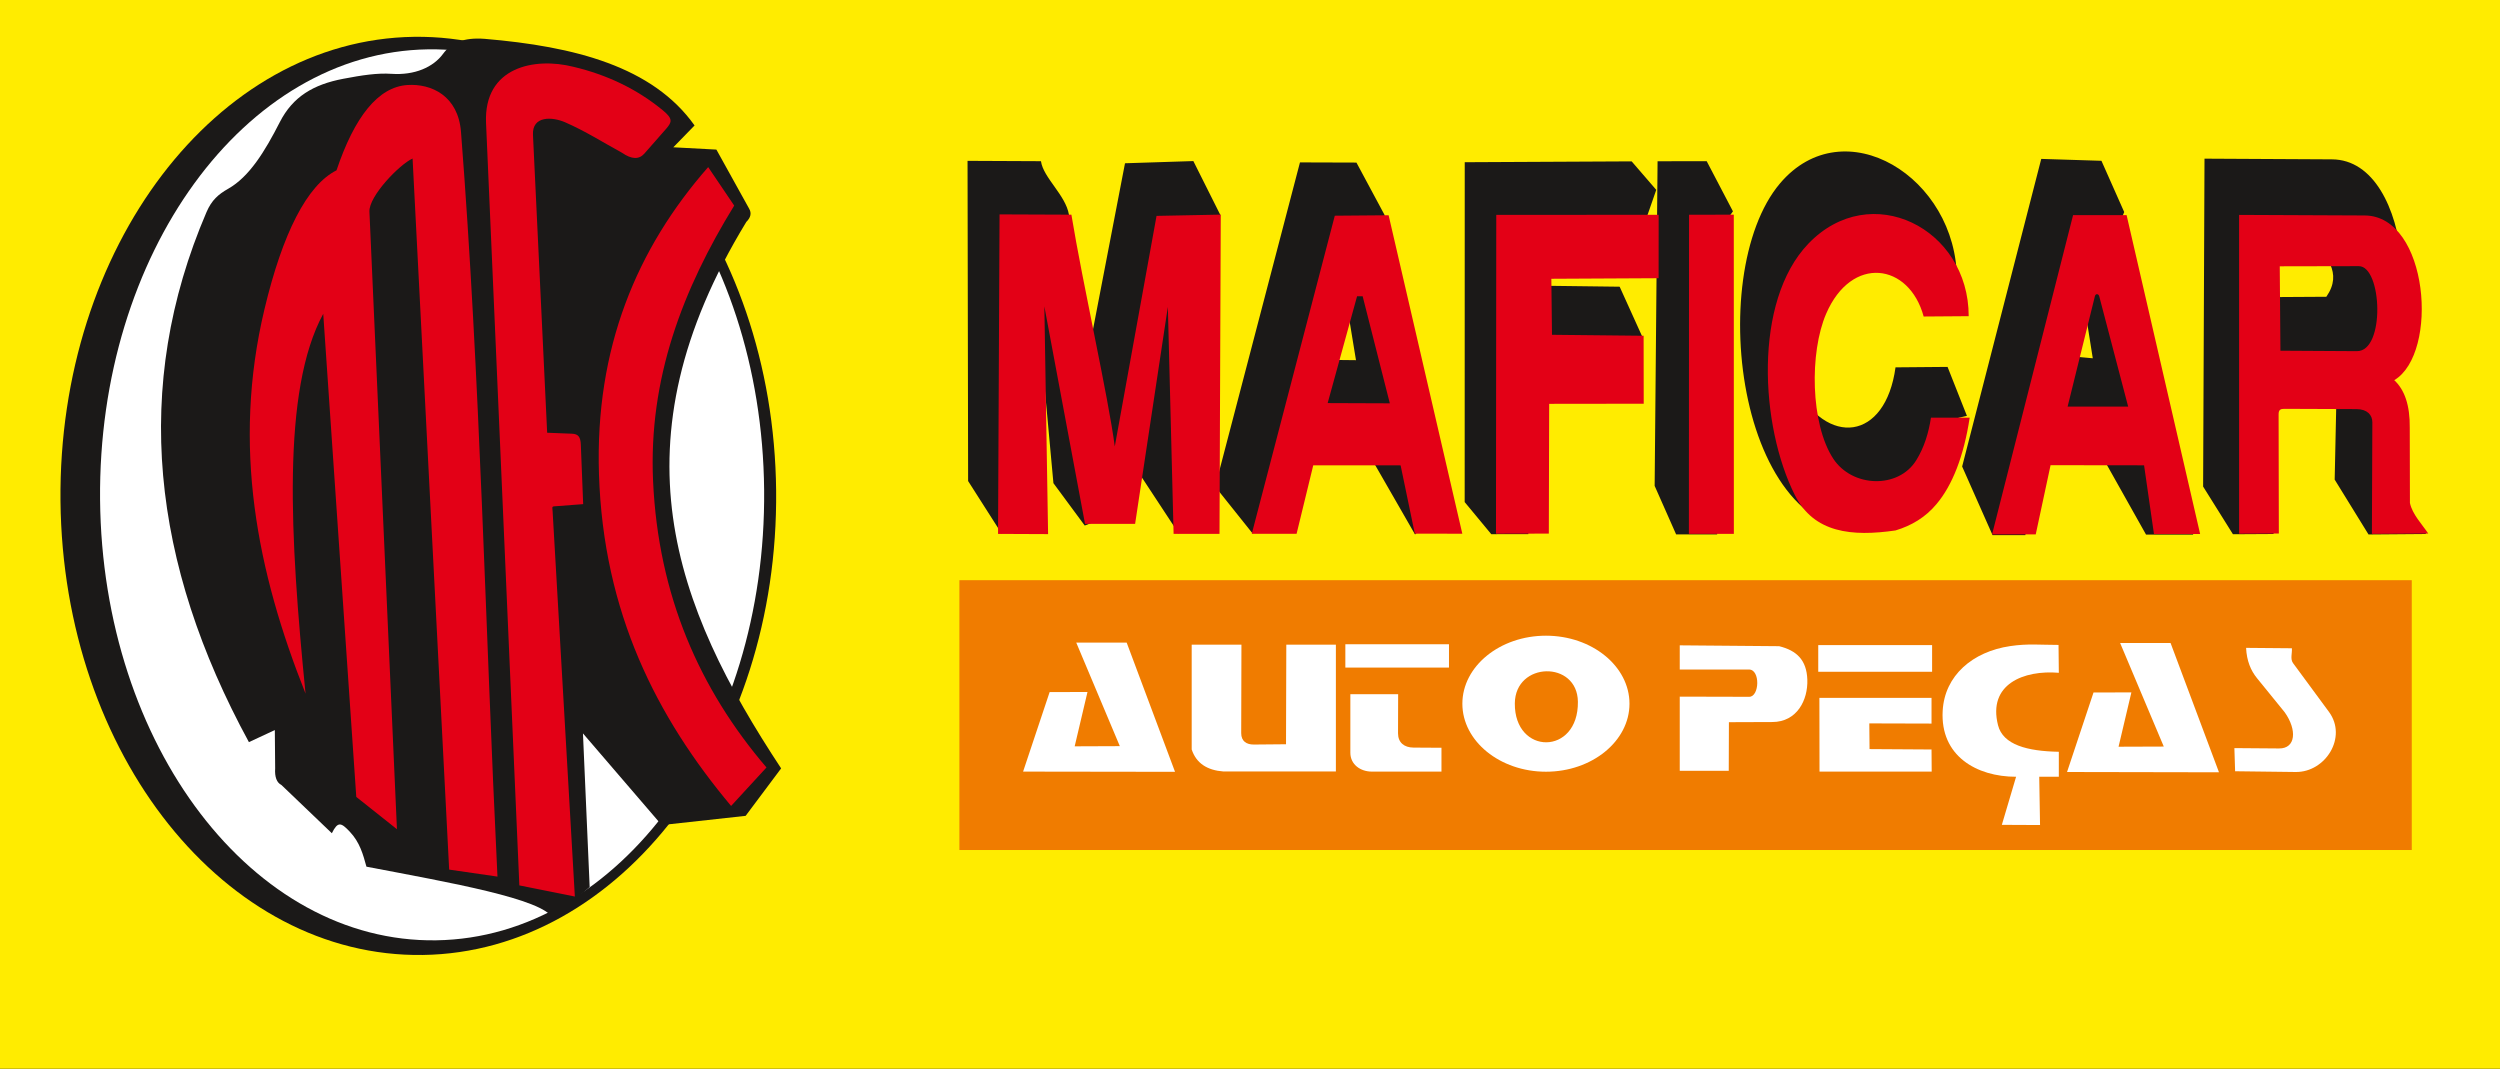
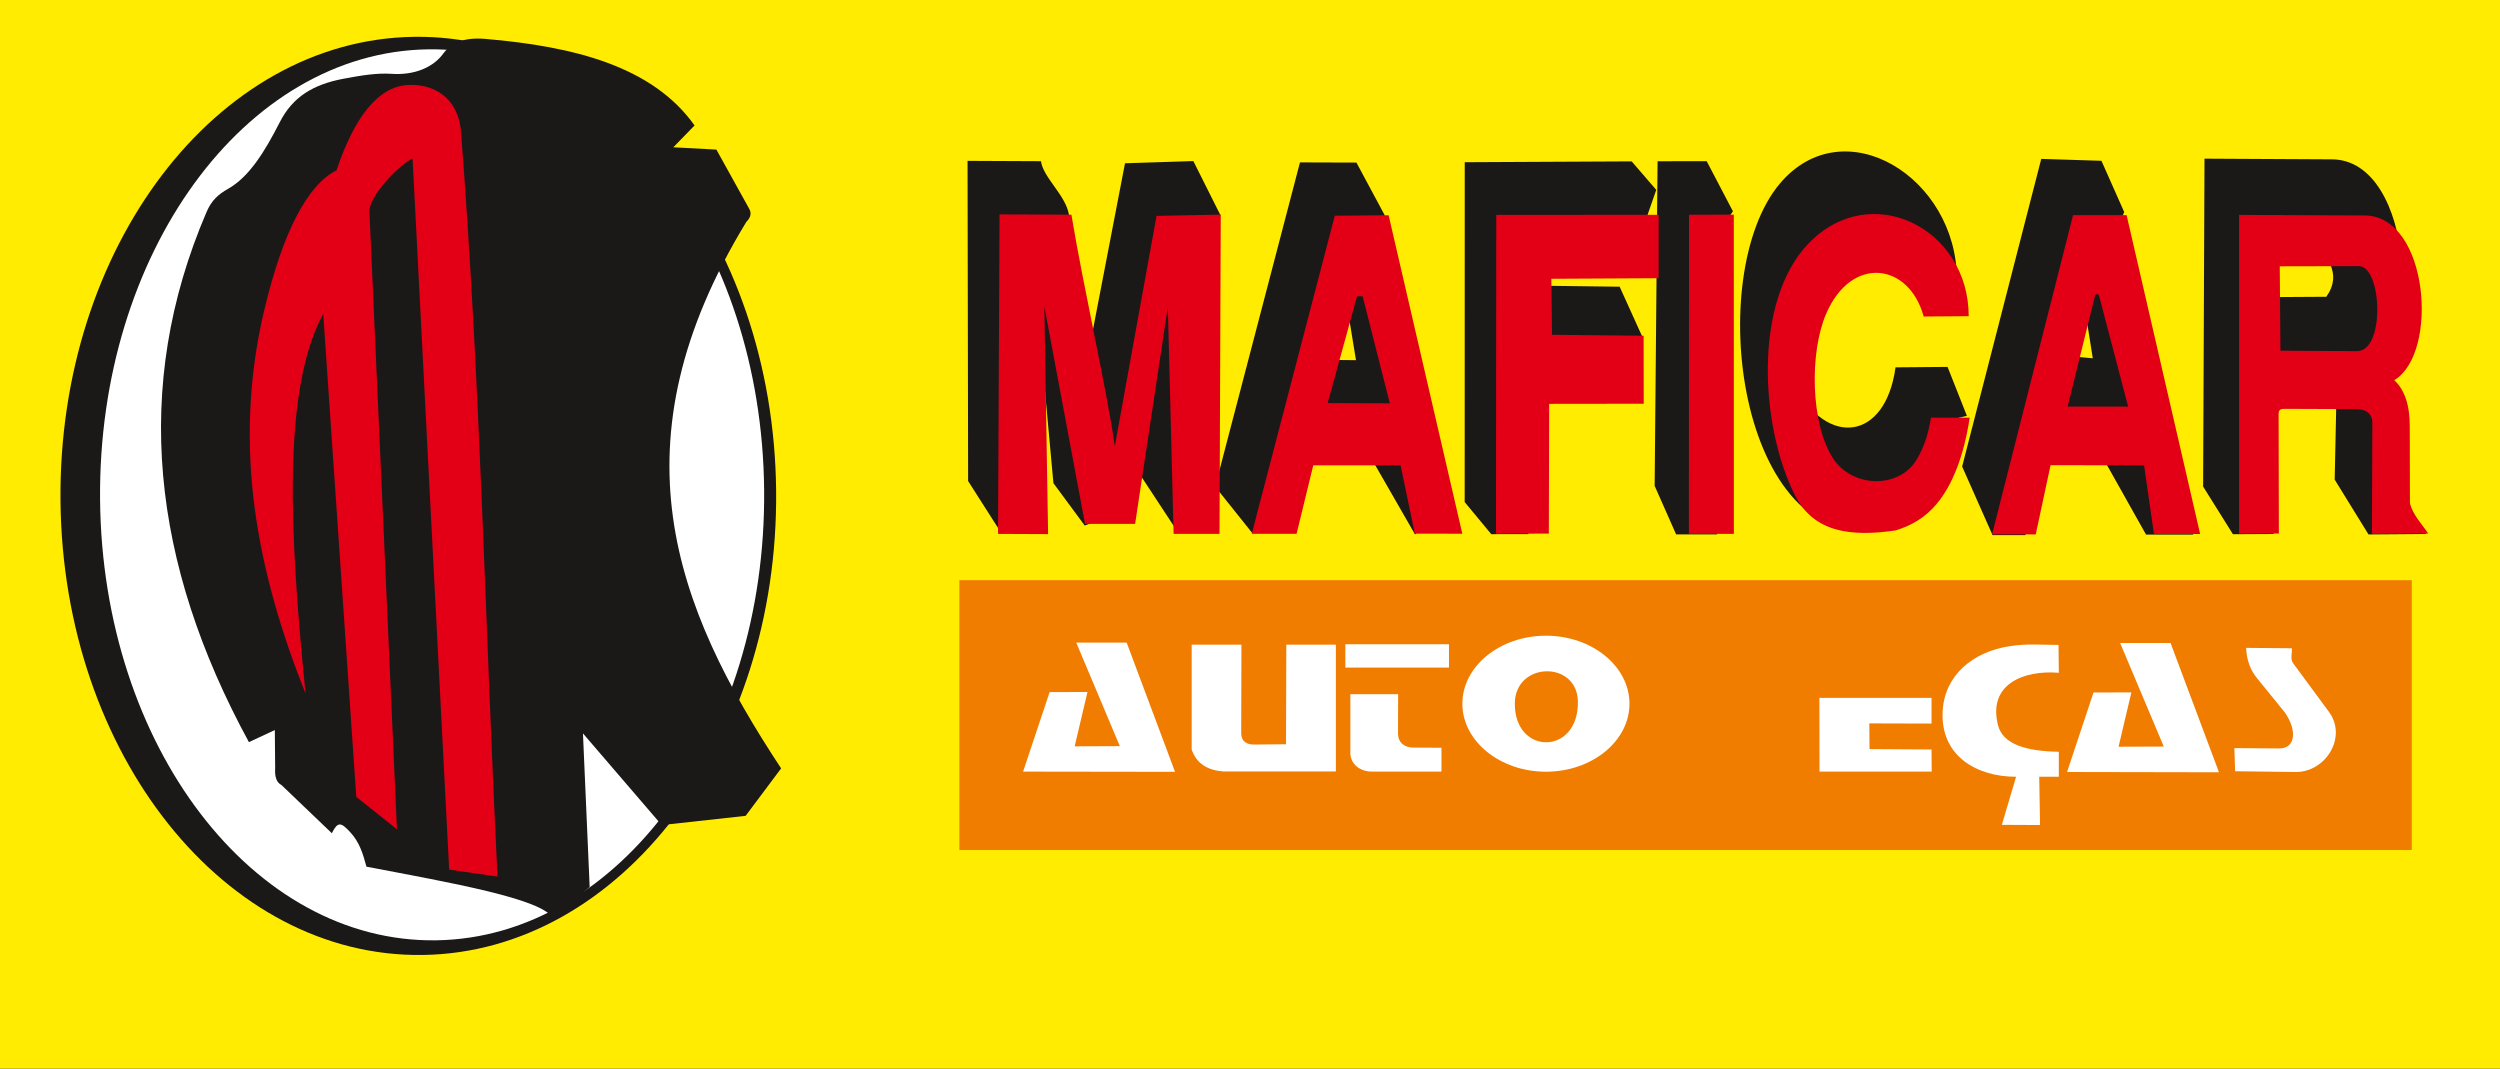
<svg xmlns="http://www.w3.org/2000/svg" width="170pt" height="72.7pt" viewBox="0 0 170 72.7" version="1.1">
  <rect x="0" y="0" width="170" height="72.7" fill="#333333" stroke="none" />
  <defs>
    <clipPath id="clip1">
      <path d="M 0 0 L 170 0 L 170 72.699 L 0 72.699 Z M 0 0 " />
    </clipPath>
  </defs>
  <g id="surface1">
    <g clip-path="url(#clip1)" clip-rule="nonzero">
      <path style=" stroke:none;fill-rule:evenodd;fill:rgb(100%,92.577%,0%);fill-opacity:1;" d="M 0 72.676 L 170.078 72.676 L 170.078 0 L 0 0 Z M 0 72.676 " />
    </g>
    <path style=" stroke:none;fill-rule:evenodd;fill:rgb(10.594%,9.813%,9.424%);fill-opacity:1;" d="M 28.141 2.504 C 41.578 2.312 52.609 16.129 52.777 33.371 C 52.949 50.613 42.195 64.746 28.754 64.938 C 15.316 65.133 4.285 51.312 4.113 34.074 C 3.945 16.832 14.699 2.699 28.141 2.504 Z M 28.141 2.504 " />
    <path style=" stroke:none;fill-rule:evenodd;fill:rgb(100%,100%,100%);fill-opacity:1;" d="M 29.098 3.355 C 41.566 3.168 51.805 16.578 51.961 33.309 C 52.121 50.039 42.141 63.754 29.668 63.941 C 17.199 64.129 6.961 50.719 6.805 33.988 C 6.648 17.258 16.629 3.543 29.098 3.355 Z M 29.098 3.355 " />
    <path style=" stroke:none;fill-rule:evenodd;fill:rgb(10.594%,9.813%,9.424%);fill-opacity:1;" d="M 18.688 49.645 L 16.926 50.465 C 10.312 38.312 8.945 26.301 14.043 14.422 C 14.395 13.605 14.848 13.215 15.516 12.836 C 16.953 12.02 18.004 10.309 19.027 8.305 C 19.914 6.57 21.312 5.746 23.332 5.359 C 24.648 5.109 25.652 4.957 26.617 5.02 C 28.207 5.129 29.465 4.566 30.129 3.66 C 30.68 2.906 31.531 2.535 32.957 2.641 C 39.066 3.156 44.383 4.52 47.23 8.531 L 45.785 10.016 L 48.715 10.172 L 50.941 14.188 C 51.117 14.488 51.055 14.789 50.75 15.09 C 41.578 30.148 45.832 41.203 53.117 52.25 L 50.703 55.477 L 44.996 56.105 L 39.641 49.871 L 40.098 60.32 L 37.602 62.445 C 36.902 61.121 30.691 60.035 24.918 58.934 C 24.691 58.105 24.469 57.277 23.785 56.555 C 23.195 55.93 22.973 55.836 22.566 56.66 L 19.141 53.383 C 18.816 53.219 18.672 52.84 18.711 52.246 Z M 18.688 49.645 " />
    <path style=" stroke:none;fill-rule:evenodd;fill:rgb(89.062%,0%,8.617%);fill-opacity:1;" d="M 20.777 47.164 C 19.719 36.527 19.145 26.566 21.98 21.34 L 24.227 54.191 L 26.992 56.387 L 25.121 14.391 C 25.074 13.332 27.195 11.156 28.055 10.781 L 30.543 59.133 L 33.828 59.609 C 33 42.73 32.66 25.82 31.348 8.973 C 31.156 6.512 29.336 5.676 27.707 5.781 C 25.711 5.91 24.109 7.941 22.883 11.582 C 20.875 12.59 19.215 15.871 17.988 21.008 C 15.758 30.336 17.484 38.883 20.777 47.164 Z M 20.777 47.164 " />
-     <path style=" stroke:none;fill-rule:evenodd;fill:rgb(89.062%,0%,8.617%);fill-opacity:1;" d="M 39.09 60.965 L 35.316 60.207 L 33.051 8.363 C 32.883 4.543 36.355 3.875 38.996 4.543 C 41.285 5.086 43.309 6.055 45.066 7.496 C 45.773 8.078 45.695 8.297 45.305 8.75 L 43.809 10.453 C 43.445 10.859 42.945 10.836 42.301 10.391 C 40.957 9.656 39.832 8.93 38.43 8.316 C 37.551 7.934 36.18 7.859 36.242 9.168 L 37.207 29.426 L 38.891 29.492 C 39.332 29.508 39.477 29.723 39.496 30.238 L 39.656 34.281 L 37.969 34.41 C 37.473 34.449 37.559 34.391 37.578 34.777 Z M 39.09 60.965 " />
-     <path style=" stroke:none;fill-rule:evenodd;fill:rgb(89.062%,0%,8.617%);fill-opacity:1;" d="M 48.156 11.363 L 49.926 13.98 C 46.438 19.652 44.086 25.738 44.41 32.73 C 44.766 40.5 47.57 46.871 52.121 52.188 L 49.715 54.805 C 44.656 48.766 41.027 41.668 40.73 32.234 C 40.457 23.676 43.293 16.906 48.156 11.363 Z M 48.156 11.363 " />
    <path style=" stroke:none;fill-rule:evenodd;fill:rgb(10.594%,9.813%,9.424%);fill-opacity:1;" d="M 65.793 10.938 L 70.785 10.961 C 70.945 12.09 72.465 13.262 72.688 14.598 C 73.559 19.828 73.523 21.48 73.887 24.676 L 76.5 11.102 L 81.148 10.953 L 82.977 14.605 L 80.164 36.293 L 77.312 31.957 L 78.516 17.441 L 75.723 34.977 L 73.762 35.738 L 71.633 32.855 L 71.004 26.008 L 69.246 20.352 L 68.906 18.25 L 68.117 36.293 L 65.832 32.711 Z M 97.969 34.582 L 96.223 36.344 L 93.121 30.945 L 87.57 30.887 L 85.172 36.27 L 82.633 33.09 L 88.398 11.043 L 92.238 11.055 L 94.148 14.613 Z M 89.246 24.461 L 91.617 20.902 L 92.207 24.492 Z M 99.602 11.031 L 110.953 10.973 L 112.625 12.91 L 111.547 16.012 L 104.102 16.059 L 104.305 19.422 L 110.137 19.496 L 111.723 23 L 103.949 26 L 103.926 36.32 L 101.406 36.324 L 99.598 34.141 Z M 112.715 10.965 L 116.055 10.961 L 117.84 14.371 L 116.75 15.883 L 116.766 36.34 L 113.977 36.34 L 112.516 33.039 Z M 128.895 24.98 L 132.434 24.949 L 133.75 28.277 L 132.918 28.473 C 132.48 30.852 131.762 32.711 130.848 33.953 C 130.078 35.02 129.102 35.684 127.988 36.066 C 118.199 37.734 115.785 18.688 121.039 12.473 C 125.391 7.328 133.078 12.047 133.07 19.027 L 129.945 19.059 C 128.938 14.797 124.934 14.148 123.172 18.84 C 122.016 21.918 120.551 23.312 122.016 26.16 C 124.219 30.441 128.215 29.977 128.895 24.98 Z M 149.137 36.352 L 145.93 36.352 L 142.887 30.934 L 138.754 30.879 L 137.723 36.387 L 135.492 36.387 L 133.426 31.723 L 138.805 10.805 L 142.898 10.934 L 144.445 14.418 L 143.789 16.047 Z M 138.66 24.848 L 141.613 19.969 L 142.309 24.363 L 140.828 24.227 L 139.746 28.719 Z M 149.906 10.789 L 158.574 10.836 C 164.246 10.867 164.832 24.008 160.66 25.945 C 161.375 26.699 163.266 26.293 163.246 28.098 L 163.699 33.883 C 163.863 34.781 164.535 35.57 164.973 36.312 L 161.059 36.344 L 158.758 32.613 L 158.875 27.094 C 158.891 26.504 160.727 26.422 159.992 26.418 L 154.98 26.398 C 154.73 26.398 154.582 26.457 154.586 26.828 L 154.598 36.312 L 151.84 36.328 L 149.812 33.086 Z M 154.43 20.203 L 158.191 20.18 C 159.355 18.504 158.074 17.398 157.285 16.18 C 157.094 15.336 155.555 16.363 154.336 16.559 Z M 154.43 20.203 " />
    <path style=" stroke:none;fill-rule:evenodd;fill:rgb(94.139%,48.631%,0%);fill-opacity:1;" d="M 65.238 57.801 L 164 57.801 L 164 39.453 L 65.238 39.453 Z M 65.238 57.801 " />
    <path style=" stroke:none;fill-rule:evenodd;fill:rgb(100%,100%,100%);fill-opacity:1;" d="M 73.184 43.695 L 76.613 43.695 L 79.902 52.484 L 69.57 52.469 L 71.375 47.062 L 73.949 47.055 L 73.078 50.75 L 76.148 50.738 Z M 73.184 43.695 " />
    <path style=" stroke:none;fill-rule:evenodd;fill:rgb(100%,100%,100%);fill-opacity:1;" d="M 144.168 43.723 L 147.598 43.723 L 150.891 52.516 L 140.559 52.496 L 142.359 47.09 L 144.934 47.082 L 144.062 50.777 L 147.137 50.766 Z M 144.168 43.723 " />
    <path style=" stroke:none;fill-rule:evenodd;fill:rgb(100%,100%,100%);fill-opacity:1;" d="M 91.484 45.395 L 98.531 45.395 L 98.531 43.809 L 91.484 43.809 Z M 91.484 45.395 " />
    <path style=" stroke:none;fill-rule:evenodd;fill:rgb(100%,100%,100%);fill-opacity:1;" d="M 91.824 47.207 L 95.074 47.207 L 95.066 49.867 C 95.066 50.488 95.48 50.832 96.117 50.836 L 98.02 50.848 L 98.02 52.469 L 93.281 52.469 C 92.527 52.469 91.824 52 91.824 51.184 Z M 91.824 47.207 " />
    <path style=" stroke:none;fill-rule:evenodd;fill:rgb(100%,100%,100%);fill-opacity:1;" d="M 90.84 43.836 L 87.469 43.836 L 87.449 50.609 L 85.273 50.629 C 84.754 50.637 84.402 50.395 84.402 49.855 L 84.418 43.836 L 81.035 43.836 L 81.035 50.965 C 81.348 51.906 82.094 52.379 83.195 52.461 L 90.84 52.461 Z M 90.84 43.836 " />
    <path style=" stroke:none;fill-rule:evenodd;fill:rgb(100%,100%,100%);fill-opacity:1;" d="M 105.125 43.227 C 101.996 43.227 99.441 45.305 99.441 47.852 C 99.441 50.398 101.996 52.477 105.125 52.477 C 108.254 52.477 110.805 50.398 110.805 47.852 C 110.805 45.305 108.254 43.227 105.125 43.227 Z M 107.297 47.719 C 107.266 44.898 103.031 44.98 103.008 47.832 C 102.98 51.367 107.34 51.387 107.297 47.719 Z M 107.297 47.719 " />
-     <path style=" stroke:none;fill-rule:evenodd;fill:rgb(100%,100%,100%);fill-opacity:1;" d="M 114.223 43.883 L 120.98 43.941 C 122.176 44.234 122.852 44.887 122.898 46.211 C 122.949 47.598 122.199 49.094 120.516 49.098 L 117.566 49.109 L 117.555 52.414 L 114.223 52.414 L 114.223 47.371 L 118.945 47.383 C 119.648 47.383 119.711 45.527 118.93 45.527 L 114.223 45.527 Z M 114.223 43.883 " />
-     <path style=" stroke:none;fill-rule:evenodd;fill:rgb(100%,100%,100%);fill-opacity:1;" d="M 123.641 45.68 L 131.383 45.68 L 131.383 43.867 L 123.641 43.867 Z M 123.641 45.68 " />
    <path style=" stroke:none;fill-rule:evenodd;fill:rgb(100%,100%,100%);fill-opacity:1;" d="M 123.719 47.457 L 131.344 47.457 L 131.344 49.203 L 127.113 49.191 L 127.129 50.938 L 131.344 50.965 L 131.355 52.469 L 123.727 52.469 Z M 123.719 47.457 " />
    <path style=" stroke:none;fill-rule:evenodd;fill:rgb(100%,100%,100%);fill-opacity:1;" d="M 152.734 44.055 L 155.848 44.082 C 155.875 44.418 155.723 44.812 155.926 45.09 L 158.371 48.41 C 159.641 50.141 158.125 52.52 156.105 52.496 L 151.988 52.445 L 151.938 50.871 L 154.973 50.895 C 156.125 50.906 156.207 49.625 155.359 48.434 L 153.48 46.121 C 153.051 45.594 152.777 44.941 152.734 44.055 Z M 152.734 44.055 " />
    <path style=" stroke:none;fill-rule:evenodd;fill:rgb(100%,100%,100%);fill-opacity:1;" d="M 139.98 43.855 C 138.758 43.855 137.906 43.754 136.695 43.934 C 134.145 44.309 132.234 45.93 132.102 48.336 C 131.93 51.395 134.395 52.82 137.094 52.82 L 136.125 56.09 L 138.723 56.102 L 138.668 52.82 L 140 52.82 L 140 51.121 C 137.855 51.082 136.207 50.648 135.867 49.32 C 135.152 46.516 137.621 45.551 140 45.75 Z M 139.98 43.855 " />
    <path style=" stroke:none;fill-rule:evenodd;fill:rgb(89.062%,0%,8.617%);fill-opacity:1;" d="M 67.969 14.578 L 72.855 14.598 C 73.637 19.359 75.355 26.93 75.805 30.359 L 78.645 14.68 L 83.012 14.594 L 82.926 36.305 L 79.805 36.305 L 79.414 20.867 L 77.188 35.621 L 73.781 35.621 L 71.016 20.832 L 71.27 36.32 L 67.867 36.305 Z M 99.438 36.293 L 96.207 36.289 L 95.242 31.645 L 89.301 31.641 L 88.168 36.297 L 85.121 36.297 L 90.766 14.668 L 94.426 14.637 Z M 94.508 27.426 L 92.66 20.145 L 92.281 20.145 L 90.281 27.41 Z M 101.746 14.613 L 112.789 14.605 L 112.785 18.918 L 105.492 18.957 L 105.535 22.766 L 111.766 22.832 L 111.773 27.453 L 105.344 27.461 L 105.32 36.285 L 101.727 36.293 Z M 114.855 14.602 L 117.898 14.598 L 117.902 36.301 L 114.844 36.301 Z M 131.305 28.402 L 133.938 28.402 C 133.547 31.004 132.758 33 131.695 34.262 C 130.941 35.176 129.984 35.742 128.895 36.07 C 125.93 36.5 123.348 36.246 122.055 33.676 C 119.688 28.98 119.211 20.496 122.965 16.574 C 127.203 12.152 133.879 15.527 133.871 21.5 L 130.809 21.523 C 129.824 17.879 125.902 17.324 124.176 21.34 C 123.043 23.969 123.109 28.82 124.66 31.188 C 125.953 33.16 129.094 33.258 130.305 31.297 C 130.852 30.414 131.145 29.441 131.305 28.402 Z M 149.609 36.312 L 146.469 36.312 L 145.797 31.641 L 139.438 31.633 L 138.43 36.34 L 135.461 36.34 L 140.969 14.629 L 144.609 14.629 Z M 144.715 27.648 L 142.746 20.141 C 142.699 19.969 142.5 19.949 142.453 20.141 L 140.598 27.648 Z M 152.258 14.613 L 160.797 14.652 C 165.152 14.672 165.875 24.027 162.809 25.852 C 163.508 26.5 163.883 27.551 163.863 29.094 L 163.875 34.199 C 164.035 34.969 164.695 35.645 165.121 36.281 L 161.289 36.305 L 161.32 28.719 C 161.324 28.215 160.961 27.82 160.246 27.82 L 155.332 27.801 C 155.09 27.801 154.945 27.852 154.945 28.168 L 154.961 36.281 L 152.258 36.293 Z M 155.023 18.109 L 155.07 23.848 L 160.27 23.879 C 162.211 23.891 161.984 18.094 160.398 18.098 Z M 155.023 18.109 " />
  </g>
</svg>